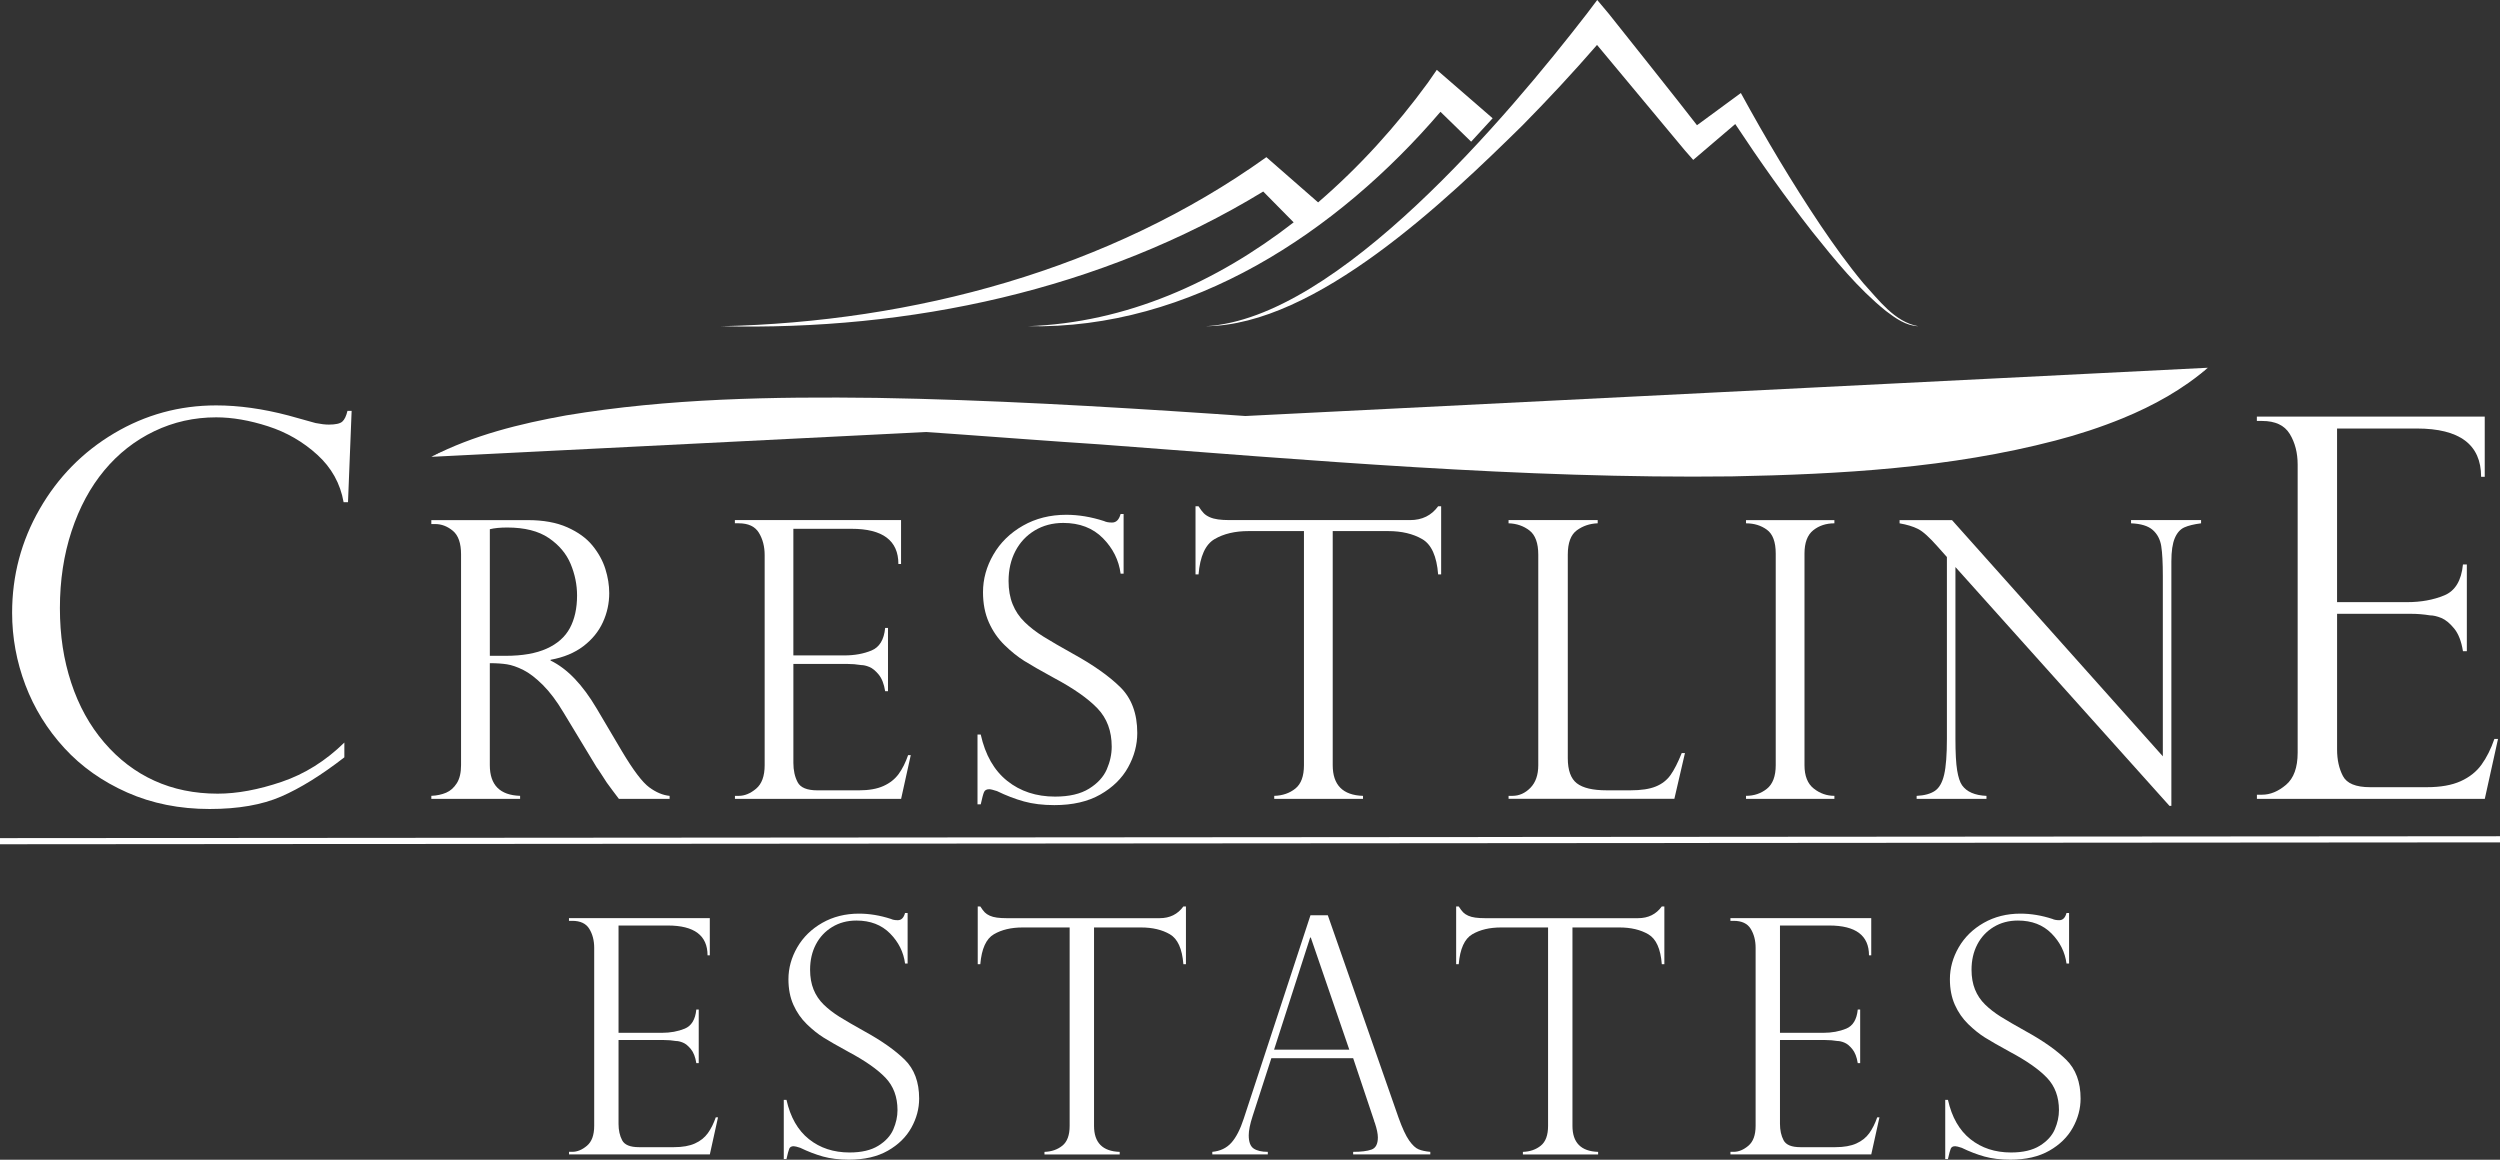
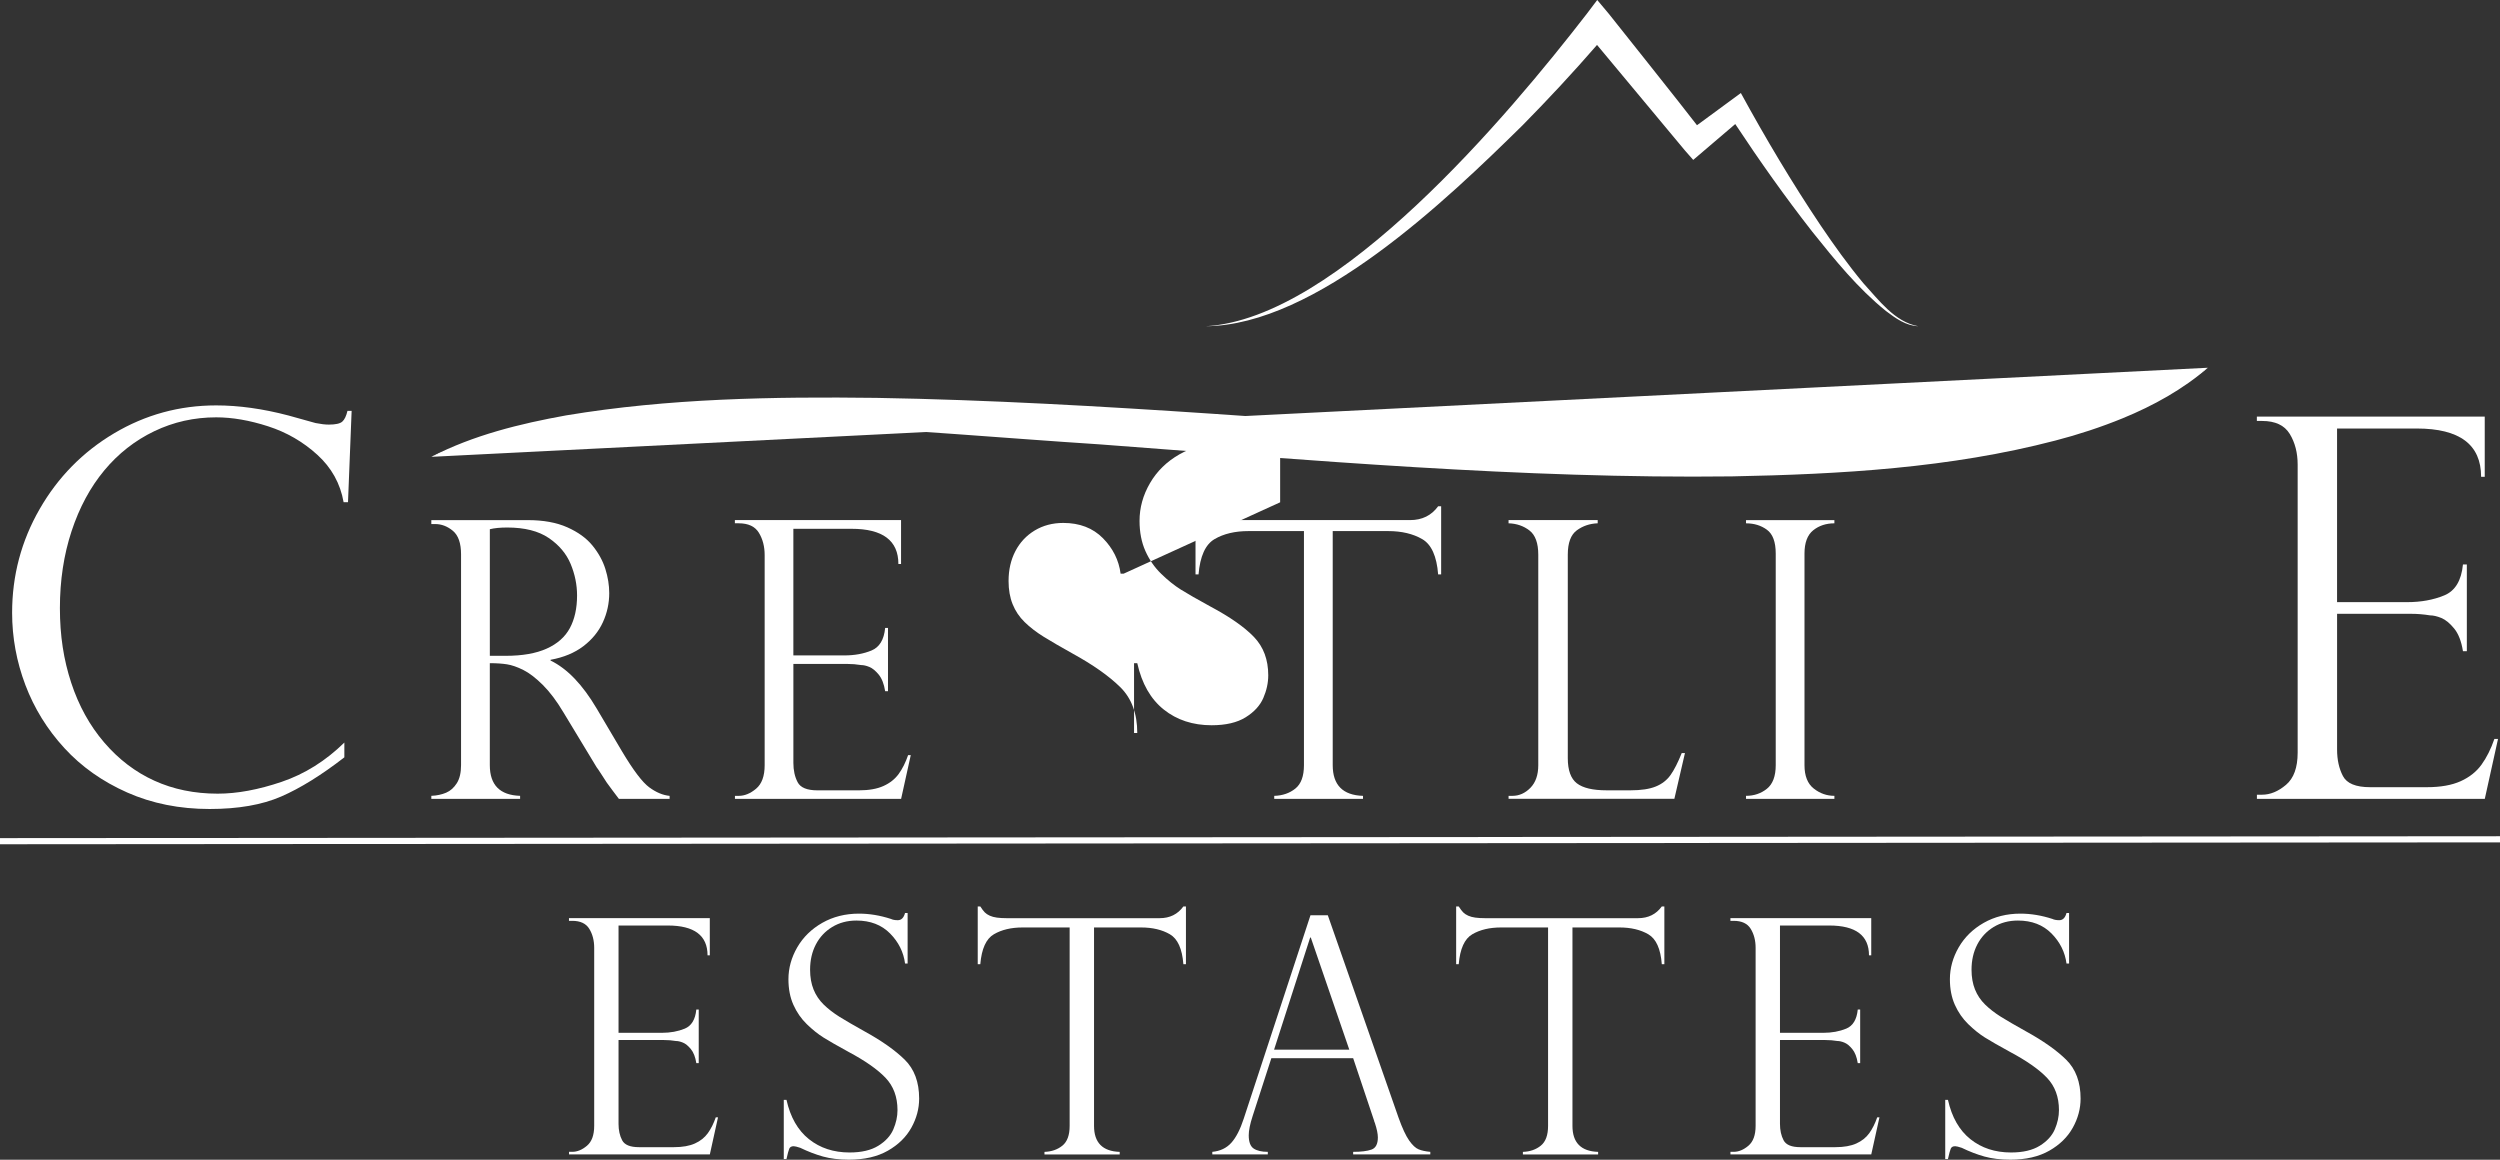
<svg xmlns="http://www.w3.org/2000/svg" id="Layer_2" viewBox="0 0 1233.23 572.08">
  <rect x="0" y="0" width="1233.23" height="572.08" fill="#333333" stroke="none" />
  <defs>
    <style>.cls-1,.cls-2{fill:#fff;}.cls-2{stroke:#fff;stroke-miterlimit:10;stroke-width:3.03px;}</style>
  </defs>
  <g id="Layer_1-2">
    <path class="cls-1" d="m280.67,454.26v-1.35h69.47v18.36h-1.11c0-9.81-6.54-14.72-19.62-14.72h-24.29v52.93h21.36c4.22,0,7.99-.69,11.31-2.06,3.32-1.37,5.22-4.51,5.7-9.42h1.19v26.43h-1.19c-.47-3.01-1.37-5.31-2.69-6.92-1.32-1.61-2.62-2.68-3.92-3.2-1.29-.53-2.44-.79-3.44-.79-1.9-.32-3.88-.48-5.93-.48h-22.39v41.38c0,3.11.59,5.8,1.78,8.07,1.19,2.27,3.94,3.4,8.27,3.4h17.33c4.17,0,7.6-.61,10.29-1.82s4.81-2.9,6.37-5.06c1.56-2.16,2.86-4.77,3.92-7.83h1.11l-4.03,18.28h-69.47v-1.27h1.58c2.48,0,4.91-1,7.28-3.01,2.37-2,3.56-5.27,3.56-9.81v-87.83c0-3.59-.8-6.7-2.41-9.34-1.61-2.64-4.42-3.96-8.43-3.96h-1.58Z" />
    <path class="cls-1" d="m447.73,475.31h-1.27c-.74-5.64-3.2-10.59-7.4-14.84-4.19-4.24-9.72-6.37-16.58-6.37-4.48,0-8.47,1.06-11.95,3.17s-6.17,4.98-8.07,8.62c-1.9,3.64-2.85,7.81-2.85,12.5,0,3.64.57,6.87,1.7,9.69,1.13,2.82,2.81,5.31,5.02,7.48,2.22,2.16,4.83,4.18,7.83,6.05,3.01,1.87,7.07,4.23,12.19,7.08,8.55,4.69,15.19,9.38,19.94,14.04,4.75,4.67,7.12,11.06,7.12,19.19,0,4.96-1.28,9.75-3.84,14.36-2.56,4.62-6.42,8.4-11.59,11.35-5.17,2.95-11.58,4.43-19.23,4.43-4.8,0-9.05-.52-12.74-1.54-3.69-1.03-7.44-2.47-11.24-4.31-1.58-.53-2.66-.79-3.24-.79-1.11,0-1.83.4-2.18,1.19-.34.79-.81,2.5-1.38,5.14h-1.34v-29.2h1.34c1.9,8.54,5.59,15.01,11.08,19.39,5.49,4.38,12.16,6.57,20.02,6.57,5.91,0,10.64-1.11,14.2-3.32,3.56-2.21,6.03-4.9,7.4-8.07,1.37-3.17,2.06-6.33,2.06-9.5,0-6.54-1.99-11.88-5.97-16.02-3.98-4.14-10.04-8.37-18.16-12.7-5.59-3.06-9.73-5.43-12.42-7.12-2.69-1.69-5.42-3.88-8.19-6.57-2.77-2.69-4.97-5.87-6.61-9.53-1.64-3.67-2.45-7.87-2.45-12.62,0-5.49,1.45-10.73,4.35-15.75,2.9-5.01,7.02-9.03,12.34-12.07,5.33-3.03,11.37-4.55,18.12-4.55,5.12,0,10.37.87,15.75,2.61.84.42,1.98.63,3.4.63,1.74,0,2.93-1.19,3.56-3.56h1.27v24.93Z" />
    <path class="cls-1" d="m585.02,475.63h-1.27c-.58-7.6-2.8-12.51-6.65-14.76-3.85-2.24-8.6-3.36-14.24-3.36h-23.18v97.88c0,8.28,4.22,12.56,12.66,12.82v1.27h-37.11v-1.27c3.48-.11,6.42-1.12,8.82-3.05,2.4-1.93,3.6-5.18,3.6-9.77v-97.88h-23.18c-5.65,0-10.38,1.12-14.2,3.36-3.83,2.24-6.05,7.16-6.69,14.76h-1.27v-28.48h1.27c.84,1.32,1.58,2.29,2.22,2.93s1.45,1.17,2.45,1.62c1,.45,2.18.77,3.52.95s2.94.28,4.79.28h75.48c5.01,0,8.91-1.92,11.71-5.78h1.27v28.48Z" />
    <path class="cls-1" d="m655,451.49l34.89,99.85c1.85,5.17,3.59,8.91,5.22,11.24,1.63,2.32,3.2,3.79,4.71,4.39,1.5.61,3.41,1.02,5.74,1.23v1.27h-38.06v-1.27c3.9,0,6.91-.37,9.02-1.11,2.11-.74,3.17-2.74,3.17-6.01,0-1.79-.5-4.19-1.5-7.2-.21-.42-.32-.74-.32-.95l-10.37-30.94h-40.35l-9.26,28.64c-1.27,3.9-1.9,7.04-1.9,9.42,0,3.27.82,5.45,2.45,6.53,1.63,1.08,3.96,1.62,6.96,1.62v1.27h-27.38v-1.27c3.9-.37,7.03-1.86,9.38-4.47,2.35-2.61,4.39-6.58,6.13-11.91l32.92-100.33h8.54Zm-26.51,66.31h37.11l-18.99-55.31h-.32l-17.8,55.31Z" />
    <path class="cls-1" d="m821.02,475.63h-1.27c-.58-7.6-2.8-12.51-6.65-14.76-3.85-2.24-8.6-3.36-14.24-3.36h-23.18v97.88c0,8.28,4.22,12.56,12.66,12.82v1.27h-37.11v-1.27c3.48-.11,6.42-1.12,8.82-3.05,2.4-1.93,3.6-5.18,3.6-9.77v-97.88h-23.18c-5.65,0-10.38,1.12-14.2,3.36-3.83,2.24-6.05,7.16-6.69,14.76h-1.27v-28.48h1.27c.84,1.32,1.58,2.29,2.22,2.93s1.45,1.17,2.45,1.62c1,.45,2.18.77,3.52.95s2.94.28,4.79.28h75.48c5.01,0,8.91-1.92,11.71-5.78h1.27v28.48Z" />
    <path class="cls-1" d="m853.6,454.26v-1.35h69.47v18.36h-1.11c0-9.81-6.54-14.72-19.62-14.72h-24.29v52.93h21.36c4.22,0,7.99-.69,11.31-2.06s5.22-4.51,5.7-9.42h1.19v26.43h-1.19c-.48-3.01-1.37-5.31-2.69-6.92-1.32-1.61-2.62-2.68-3.92-3.2-1.29-.53-2.44-.79-3.44-.79-1.9-.32-3.88-.48-5.93-.48h-22.39v41.38c0,3.11.59,5.8,1.78,8.07,1.19,2.27,3.94,3.4,8.27,3.4h17.33c4.17,0,7.6-.61,10.29-1.82s4.81-2.9,6.37-5.06c1.55-2.16,2.86-4.77,3.92-7.83h1.11l-4.04,18.28h-69.47v-1.27h1.58c2.48,0,4.91-1,7.28-3.01,2.37-2,3.56-5.27,3.56-9.81v-87.83c0-3.59-.8-6.7-2.41-9.34-1.61-2.64-4.42-3.96-8.43-3.96h-1.58Z" />
    <path class="cls-1" d="m1020.66,475.31h-1.27c-.74-5.64-3.2-10.59-7.4-14.84-4.19-4.24-9.72-6.37-16.58-6.37-4.48,0-8.47,1.06-11.95,3.17s-6.17,4.98-8.07,8.62c-1.9,3.64-2.85,7.81-2.85,12.5,0,3.64.57,6.87,1.7,9.69,1.13,2.82,2.81,5.31,5.02,7.48,2.21,2.16,4.83,4.18,7.83,6.05,3.01,1.87,7.07,4.23,12.19,7.08,8.54,4.69,15.19,9.38,19.94,14.04,4.75,4.67,7.12,11.06,7.12,19.19,0,4.96-1.28,9.75-3.84,14.36-2.56,4.62-6.42,8.4-11.59,11.35-5.17,2.95-11.58,4.43-19.23,4.43-4.8,0-9.05-.52-12.74-1.54s-7.44-2.47-11.23-4.31c-1.58-.53-2.66-.79-3.24-.79-1.11,0-1.83.4-2.17,1.19-.34.79-.81,2.5-1.39,5.14h-1.34v-29.2h1.34c1.9,8.54,5.59,15.01,11.08,19.39,5.49,4.38,12.16,6.57,20.02,6.57,5.91,0,10.64-1.11,14.2-3.32,3.56-2.21,6.03-4.9,7.4-8.07s2.06-6.33,2.06-9.5c0-6.54-1.99-11.88-5.97-16.02-3.98-4.14-10.04-8.37-18.16-12.7-5.59-3.06-9.73-5.43-12.42-7.12-2.69-1.69-5.42-3.88-8.19-6.57-2.77-2.69-4.97-5.87-6.61-9.53-1.64-3.67-2.45-7.87-2.45-12.62,0-5.49,1.45-10.73,4.35-15.75,2.9-5.01,7.01-9.03,12.34-12.07,5.33-3.03,11.37-4.55,18.12-4.55,5.12,0,10.37.87,15.75,2.61.84.42,1.98.63,3.4.63,1.74,0,2.93-1.19,3.56-3.56h1.27v24.93Z" />
    <path class="cls-1" d="m171.68,247.74h-2.18c-1.62-9.22-5.95-17.03-13-23.43-7.04-6.4-15.13-11.08-24.26-14.02-9.13-2.95-17.67-4.42-25.61-4.42-10.84,0-21.02,2.28-30.54,6.85-9.52,4.57-17.73,11.01-24.65,19.33-6.91,8.32-12.29,18.31-16.13,29.96s-5.76,24.31-5.76,37.96,1.86,25.5,5.57,36.81c3.71,11.31,9.13,21.13,16.26,29.45,7.13,8.32,15.38,14.62,24.77,18.88,9.39,4.27,19.8,6.4,31.24,6.4,9.56,0,20.06-1.94,31.5-5.82,11.44-3.88,21.77-10.35,30.98-19.4v7.3c-11.35,8.79-21.75,15.24-31.18,19.33-9.43,4.1-21.19,6.15-35.27,6.15-14.85,0-28.4-2.71-40.65-8.13-12.25-5.42-22.6-12.74-31.05-21.96-8.45-9.22-14.85-19.59-19.21-31.11-4.35-11.52-6.53-23.39-6.53-35.59,0-18.35,4.52-35.4,13.57-51.15,9.05-15.75,21.3-28.21,36.75-37.39,15.45-9.17,32.22-13.76,50.32-13.76,11.18,0,23.09,1.66,35.72,4.99l13.32,3.71c2.56.51,4.74.77,6.53.77,3.33,0,5.55-.49,6.66-1.47,1.11-.98,1.96-2.75,2.56-5.31h2.05l-1.79,45.07Z" />
    <path class="cls-1" d="m214.64,258.53h-1.87v-1.96h47.61c7.66,0,14.14,1.18,19.47,3.55,5.32,2.37,9.46,5.37,12.42,9.01,2.96,3.64,5.07,7.48,6.35,11.53,1.27,4.05,1.91,8.03,1.91,11.95,0,4.98-1.04,9.76-3.13,14.33-2.09,4.57-5.29,8.51-9.62,11.81-4.33,3.3-9.73,5.54-16.2,6.72v.37c8.22,3.98,15.81,11.89,22.78,23.71l12.42,21.01c5.6,9.4,10.1,15.34,13.49,17.83,3.39,2.49,6.74,3.89,10.04,4.2v1.49h-25.02c-1.06-1.37-2.05-2.69-2.99-3.97s-1.93-2.63-2.99-4.06c-.62-.93-1.54-2.35-2.75-4.25-1.21-1.9-1.95-2.97-2.19-3.22l-16.43-27.17c-3.3-5.54-6.68-10.04-10.13-13.49s-6.68-5.93-9.66-7.42-5.68-2.43-8.08-2.8c-2.4-.37-5.21-.56-8.45-.56v50.32c0,9.77,4.98,14.81,14.94,15.12v1.49h-43.79v-1.49c2.74-.12,5.17-.64,7.28-1.54,2.12-.9,3.87-2.46,5.28-4.67,1.4-2.21,2.1-5.18,2.1-8.92v-104c0-5.48-1.34-9.34-4.01-11.58-2.68-2.24-5.6-3.36-8.78-3.36Zm26.98,64.98h7.84c8.22,0,14.95-1.18,20.21-3.55,5.26-2.36,9.07-5.74,11.44-10.13,2.36-4.39,3.55-9.76,3.55-16.1,0-5.29-1.06-10.47-3.17-15.54-2.12-5.07-5.71-9.34-10.78-12.79s-11.9-5.18-20.49-5.18c-3.49,0-6.35.28-8.59.84v62.46Z" />
    <path class="cls-1" d="m362.51,258.15v-1.59h81.97v21.66h-1.31c0-11.58-7.72-17.37-23.15-17.37h-28.66v62.46h25.21c4.98,0,9.43-.81,13.35-2.43,3.92-1.62,6.16-5.32,6.72-11.11h1.4v31.18h-1.4c-.56-3.55-1.62-6.27-3.17-8.17-1.56-1.9-3.1-3.16-4.62-3.78-1.53-.62-2.88-.93-4.06-.93-2.24-.37-4.57-.56-7-.56h-26.42v48.83c0,3.67.7,6.85,2.1,9.52,1.4,2.68,4.65,4.01,9.76,4.01h20.45c4.92,0,8.96-.71,12.14-2.15,3.17-1.43,5.68-3.42,7.52-5.97,1.84-2.55,3.38-5.63,4.62-9.24h1.31l-4.76,21.57h-81.97v-1.49h1.87c2.92,0,5.79-1.18,8.59-3.55,2.8-2.36,4.2-6.22,4.2-11.58v-103.63c0-4.23-.95-7.9-2.85-11.02-1.9-3.11-5.21-4.67-9.94-4.67h-1.87Z" />
-     <path class="cls-1" d="m554.28,282.99h-1.49c-.87-6.66-3.78-12.49-8.73-17.51-4.95-5.01-11.47-7.52-19.56-7.52-5.29,0-9.99,1.25-14.1,3.73-4.11,2.49-7.28,5.88-9.52,10.18-2.24,4.29-3.36,9.21-3.36,14.75,0,4.29.67,8.11,2.01,11.44,1.34,3.33,3.31,6.27,5.93,8.82,2.61,2.55,5.69,4.93,9.24,7.14,3.55,2.21,8.34,4.99,14.38,8.36,10.08,5.54,17.93,11.06,23.53,16.57s8.4,13.06,8.4,22.64c0,5.85-1.51,11.5-4.53,16.94-3.02,5.45-7.58,9.91-13.68,13.4-6.1,3.49-13.66,5.23-22.69,5.23-5.66,0-10.68-.61-15.03-1.82-4.36-1.21-8.78-2.91-13.26-5.09-1.87-.62-3.14-.93-3.83-.93-1.31,0-2.16.47-2.57,1.4-.41.93-.95,2.96-1.63,6.07h-1.59v-34.45h1.59c2.24,10.08,6.6,17.71,13.07,22.87,6.47,5.17,14.34,7.75,23.62,7.75,6.97,0,12.56-1.31,16.76-3.92,4.2-2.61,7.11-5.79,8.73-9.52,1.62-3.73,2.43-7.47,2.43-11.2,0-7.72-2.35-14.02-7.05-18.91-4.7-4.89-11.84-9.88-21.43-14.99-6.6-3.61-11.48-6.41-14.66-8.4-3.17-1.99-6.4-4.57-9.66-7.75-3.27-3.17-5.87-6.92-7.8-11.25-1.93-4.33-2.89-9.29-2.89-14.89,0-6.47,1.71-12.67,5.14-18.58,3.42-5.91,8.28-10.66,14.56-14.24,6.29-3.58,13.41-5.37,21.38-5.37,6.04,0,12.23,1.03,18.58,3.08.99.5,2.33.75,4.01.75,2.05,0,3.45-1.4,4.2-4.2h1.49v29.41Z" />
+     <path class="cls-1" d="m554.28,282.99h-1.49c-.87-6.66-3.78-12.49-8.73-17.51-4.95-5.01-11.47-7.52-19.56-7.52-5.29,0-9.99,1.25-14.1,3.73-4.11,2.49-7.28,5.88-9.52,10.18-2.24,4.29-3.36,9.21-3.36,14.75,0,4.29.67,8.11,2.01,11.44,1.34,3.33,3.31,6.27,5.93,8.82,2.61,2.55,5.69,4.93,9.24,7.14,3.55,2.21,8.34,4.99,14.38,8.36,10.08,5.54,17.93,11.06,23.53,16.57s8.4,13.06,8.4,22.64h-1.59v-34.45h1.59c2.24,10.08,6.6,17.71,13.07,22.87,6.47,5.17,14.34,7.75,23.62,7.75,6.97,0,12.56-1.31,16.76-3.92,4.2-2.61,7.11-5.79,8.73-9.52,1.62-3.73,2.43-7.47,2.43-11.2,0-7.72-2.35-14.02-7.05-18.91-4.7-4.89-11.84-9.88-21.43-14.99-6.6-3.61-11.48-6.41-14.66-8.4-3.17-1.99-6.4-4.57-9.66-7.75-3.27-3.17-5.87-6.92-7.8-11.25-1.93-4.33-2.89-9.29-2.89-14.89,0-6.47,1.71-12.67,5.14-18.58,3.42-5.91,8.28-10.66,14.56-14.24,6.29-3.58,13.41-5.37,21.38-5.37,6.04,0,12.23,1.03,18.58,3.08.99.5,2.33.75,4.01.75,2.05,0,3.45-1.4,4.2-4.2h1.49v29.41Z" />
    <path class="cls-1" d="m710.91,283.36h-1.49c-.69-8.96-3.3-14.77-7.84-17.41-4.54-2.64-10.15-3.97-16.8-3.97h-27.36v115.49c0,9.77,4.98,14.81,14.94,15.12v1.49h-43.79v-1.49c4.11-.12,7.58-1.32,10.41-3.59,2.83-2.27,4.25-6.11,4.25-11.53v-115.49h-27.35c-6.66,0-12.25,1.32-16.76,3.97-4.51,2.65-7.14,8.45-7.89,17.41h-1.49v-33.61h1.49c.99,1.56,1.87,2.71,2.61,3.45s1.71,1.39,2.89,1.91c1.18.53,2.57.9,4.15,1.12,1.59.22,3.47.33,5.65.33h89.07c5.91,0,10.52-2.27,13.82-6.81h1.49v33.61Z" />
    <path class="cls-1" d="m744.16,392.59h1.87c3.36,0,6.33-1.32,8.92-3.97,2.58-2.65,3.87-6.36,3.87-11.16v-103.82c0-5.73-1.45-9.71-4.34-11.95-2.89-2.24-6.33-3.42-10.32-3.55v-1.59h43.97v1.59c-3.86.13-7.28,1.28-10.27,3.45-2.99,2.18-4.48,6.19-4.48,12.04v100.36c0,5.97,1.49,10.11,4.48,12.42,2.99,2.3,7.87,3.45,14.66,3.45h11.86c5.17,0,9.29-.62,12.37-1.87,3.08-1.24,5.52-3.14,7.33-5.69,1.8-2.55,3.64-6.16,5.51-10.83h1.59l-5.23,22.59h-81.78v-1.49Z" />
    <path class="cls-1" d="m904.89,256.56v1.59c-4.11,0-7.59,1.15-10.46,3.45-2.86,2.3-4.29,6.13-4.29,11.48v104.38c0,5.29,1.52,9.14,4.57,11.53,3.05,2.4,6.44,3.59,10.18,3.59v1.49h-43.6v-1.49c3.98,0,7.42-1.17,10.32-3.5,2.89-2.33,4.34-6.21,4.34-11.62v-104.38c0-5.73-1.45-9.65-4.34-11.76-2.89-2.12-6.33-3.17-10.32-3.17v-1.59h43.6Z" />
-     <path class="cls-1" d="m1085.77,256.56v1.59c-3.49.44-6.24,1.11-8.26,2.01-2.02.9-3.59,2.68-4.71,5.32-1.12,2.65-1.68,6.46-1.68,11.44v120.62h-.93l-105.59-117.82v84.59c0,7.03.28,12.26.84,15.68.56,3.42,1.37,5.88,2.43,7.38,2.3,3.24,6.32,4.98,12.04,5.23v1.49h-34.45v-1.49c3.86-.19,6.86-1.01,9.01-2.47,2.15-1.46,3.67-4.14,4.57-8.03.9-3.89,1.35-9.76,1.35-17.6v-89.72l-4.57-5.14c-4.05-4.6-7.28-7.52-9.71-8.73-2.43-1.21-5.45-2.13-9.06-2.75v-1.59h25.86l104,116.52v-88.79c0-6.66-.26-11.64-.79-14.94-.53-3.3-1.93-5.94-4.2-7.94-2.27-1.99-5.84-3.08-10.69-3.27v-1.59h34.54Z" />
    <path class="cls-1" d="m1113.29,207.67v-2.18h112.41v29.7h-1.79c0-15.88-10.58-23.81-31.75-23.81h-39.31v85.65h34.57c6.83,0,12.93-1.11,18.31-3.33,5.38-2.22,8.45-7.3,9.22-15.24h1.92v42.76h-1.92c-.77-4.87-2.22-8.6-4.35-11.2-2.13-2.6-4.25-4.33-6.34-5.19-2.09-.85-3.95-1.28-5.57-1.28-3.07-.51-6.27-.77-9.6-.77h-36.23v66.96c0,5.04.96,9.39,2.88,13.06,1.92,3.67,6.38,5.51,13.38,5.51h28.04c6.74,0,12.29-.98,16.65-2.95,4.35-1.96,7.79-4.69,10.31-8.19,2.52-3.5,4.63-7.72,6.34-12.68h1.79l-6.53,29.58h-112.41v-2.05h2.56c4.01,0,7.94-1.62,11.78-4.86,3.84-3.24,5.76-8.53,5.76-15.88v-142.12c0-5.8-1.3-10.84-3.9-15.11-2.61-4.27-7.15-6.4-13.64-6.4h-2.56Z" />
    <line class="cls-2" x1="0" y1="414.95" x2="1233.23" y2="414.02" />
-     <path class="cls-1" d="m710.58,55.16c5.79,5.64,15.12,14.73,15.12,14.73l10.61-11.55c-4.42-3.83-23.51-20.39-27.55-23.88,0,0-4.4,6.35-4.4,6.35-15.49,21.25-33.72,41.45-54.15,59.03-6.05-5.3-23.43-20.48-25.52-22.31-77.58,55.54-174.14,81.3-269.05,83.4,92.95,2.24,187.42-17.65,267.5-66.45l15.01,15.21c-37.97,29.47-82.68,49.58-131.24,51.23,80.26,1.77,152.87-46.4,203.67-105.77Z" />
    <path class="cls-1" d="m919.12,139.64c-7.52-9.05-14.38-18.63-20.98-28.39-14.16-21.1-27.22-43.09-39.39-65.36-2.36,1.74-14.38,10.55-21.64,15.88-5.91-7.81-43.49-54.96-43.49-54.96l-5.72-6.82s-5.17,6.85-5.17,6.85c-38.52,49.81-122.88,150.49-187.95,154.08,54.36-.36,118.95-62.37,156.21-99.04,12.67-12.86,24.92-26.01,36.81-39.72l43.32,52.01,4.13,4.71c2.14-1.82,13.98-11.93,20.74-17.69,12.02,18.19,24.55,35.91,37.98,53.09,11.12,13.89,22.46,27.93,36.38,39.15,4.66,3.54,9.86,7.28,15.91,7.49-11.78-2.17-19.47-12.97-27.15-21.3Z" />
    <path class="cls-1" d="m212.8,225.35c162.93-74.45,731.68,69.57,876.3-43.94" />
    <path class="cls-1" d="m212.8,225.35c20.65-10.68,43.72-16.34,66.5-20.45,50.51-8.41,102.04-9.27,153.05-8.63,110.47,1.89,222.14,12.8,332.41,18.88,55.18,3.05,110.31,5.25,165.49,3.16,38.83-1.75,77.99-5.14,115.3-16.54,15.35-4.82,30.15-11.27,43.55-20.35-12.29,10.66-26.86,18.7-41.91,24.88-10.68,4.38-22.12,8.14-33.28,11.02-51.98,13.58-106.01,16.63-159.5,17.68-103.14,1.27-209.25-8.08-312.16-15.81-93.96-6.12-188.77-16.89-282.61-5.37-15.95,2.38-31.7,5.82-46.85,11.54h0Z" />
  </g>
</svg>